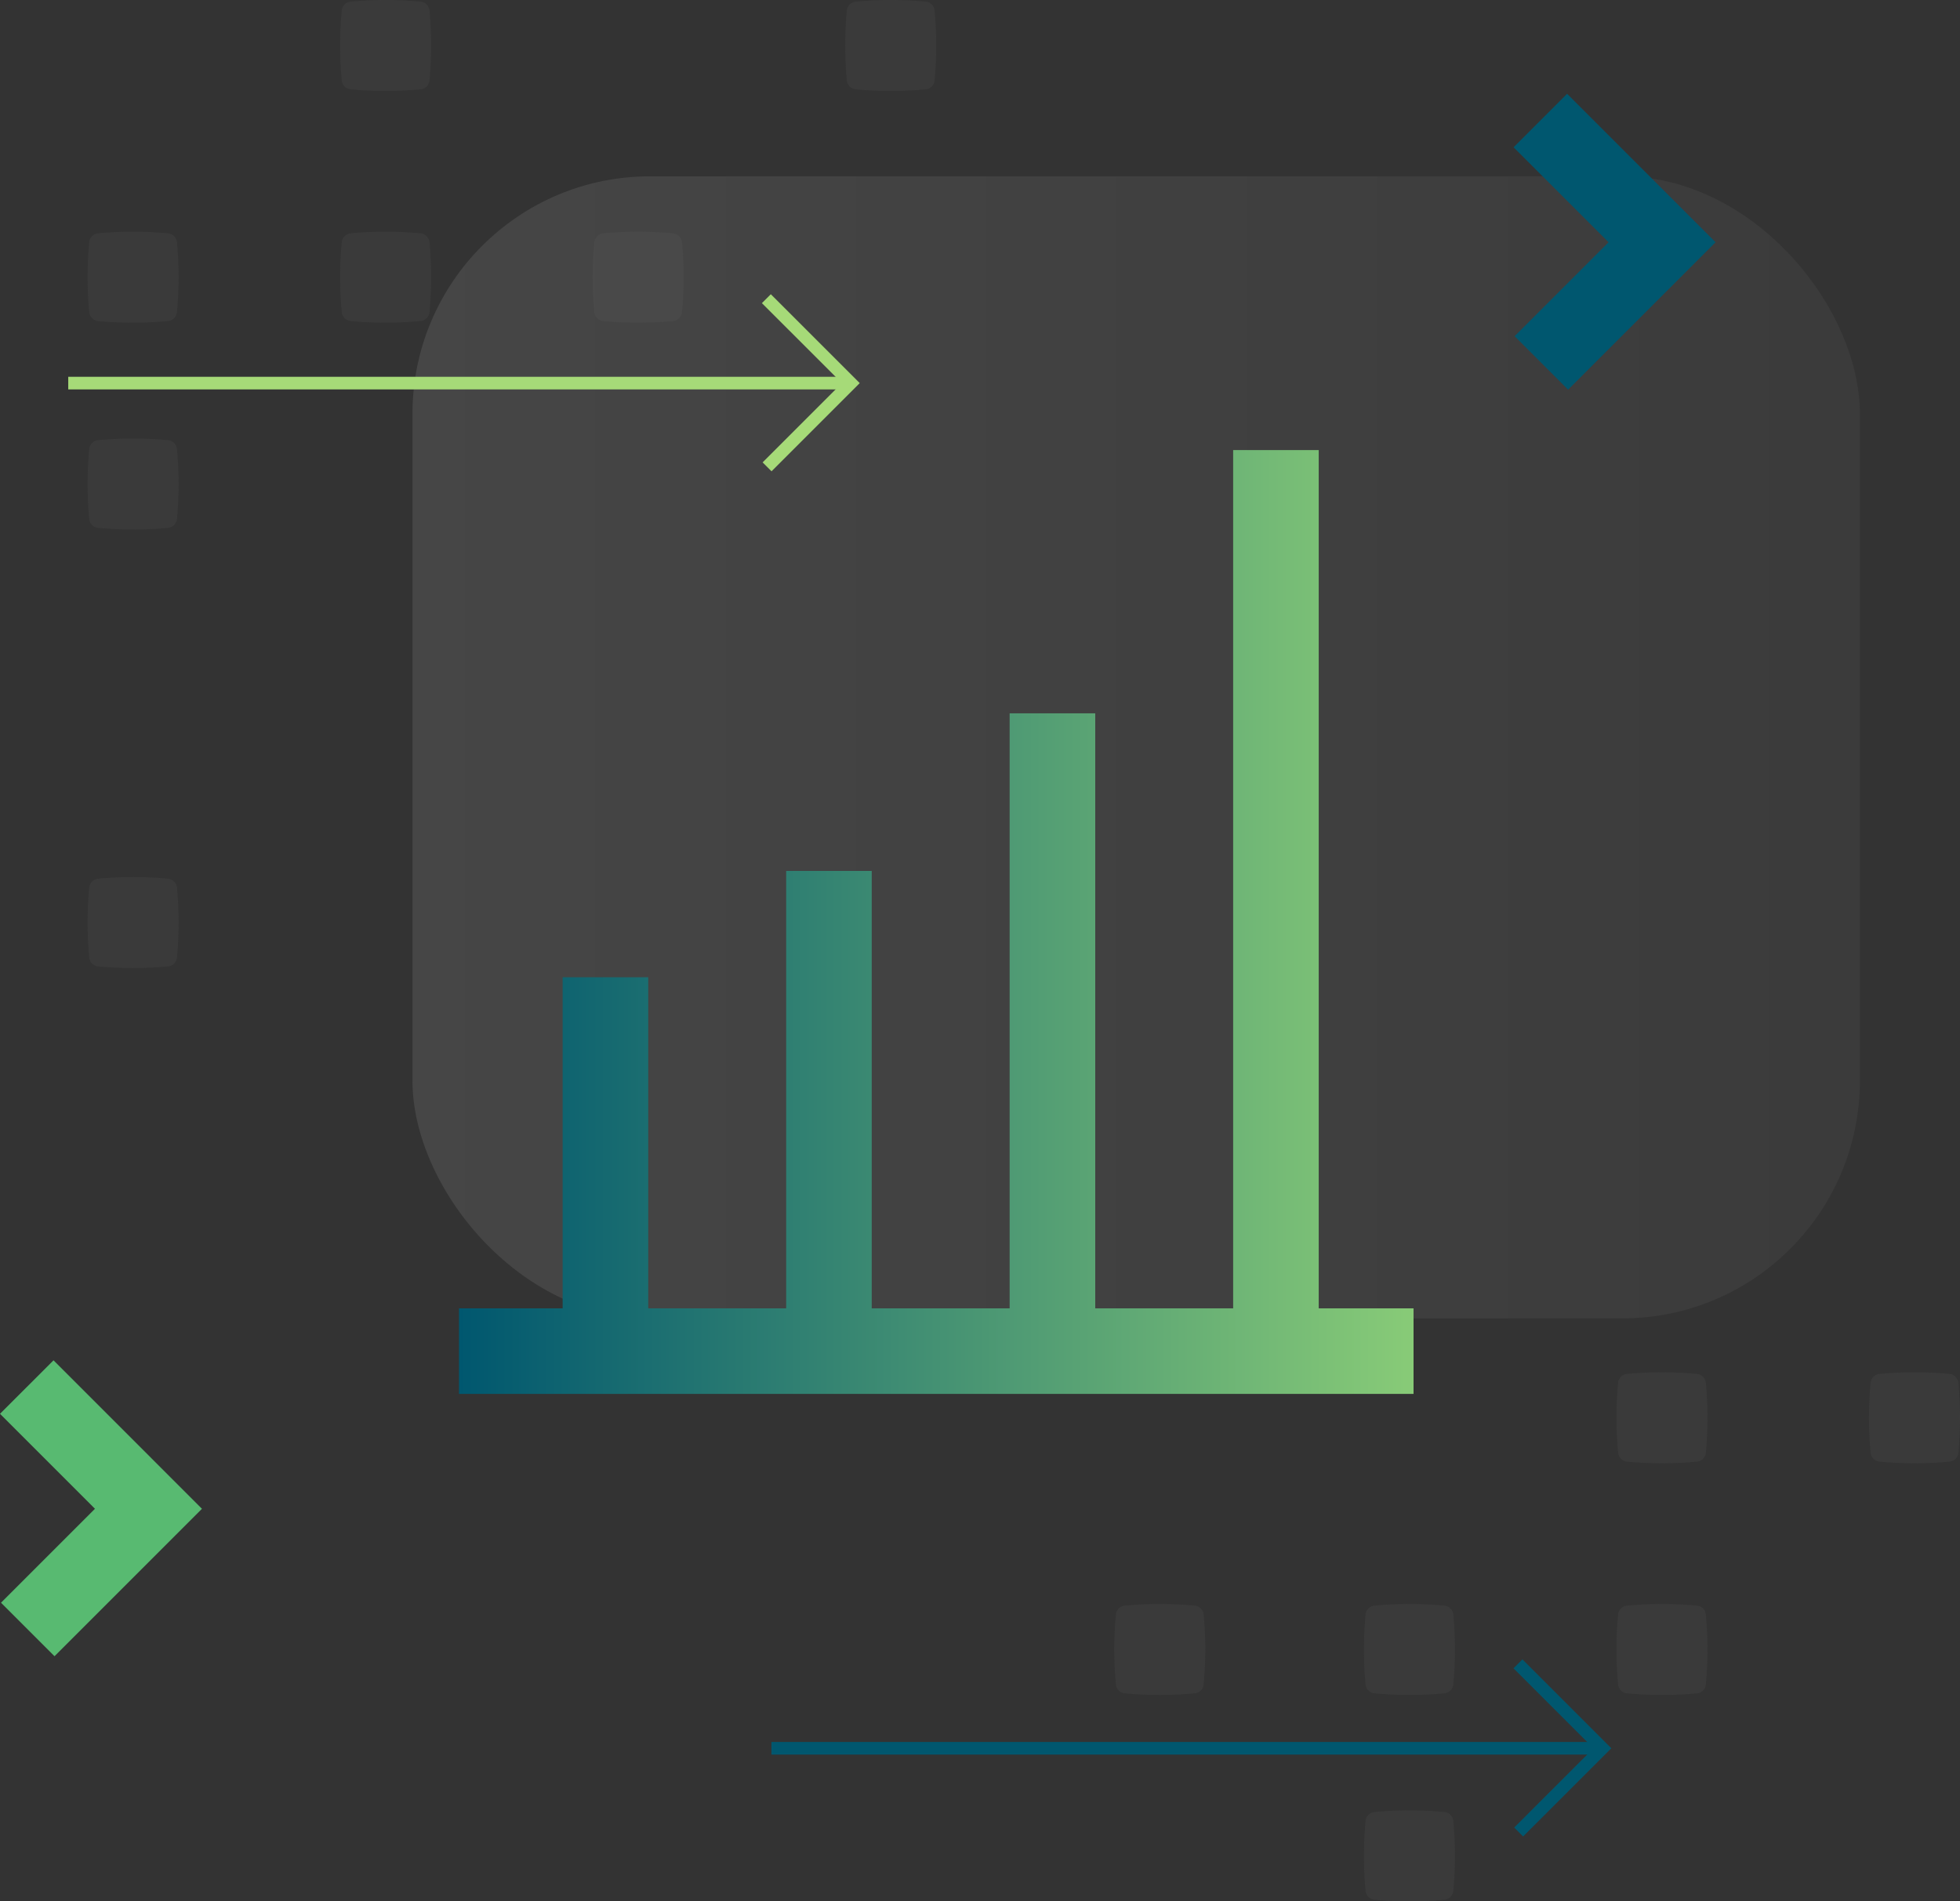
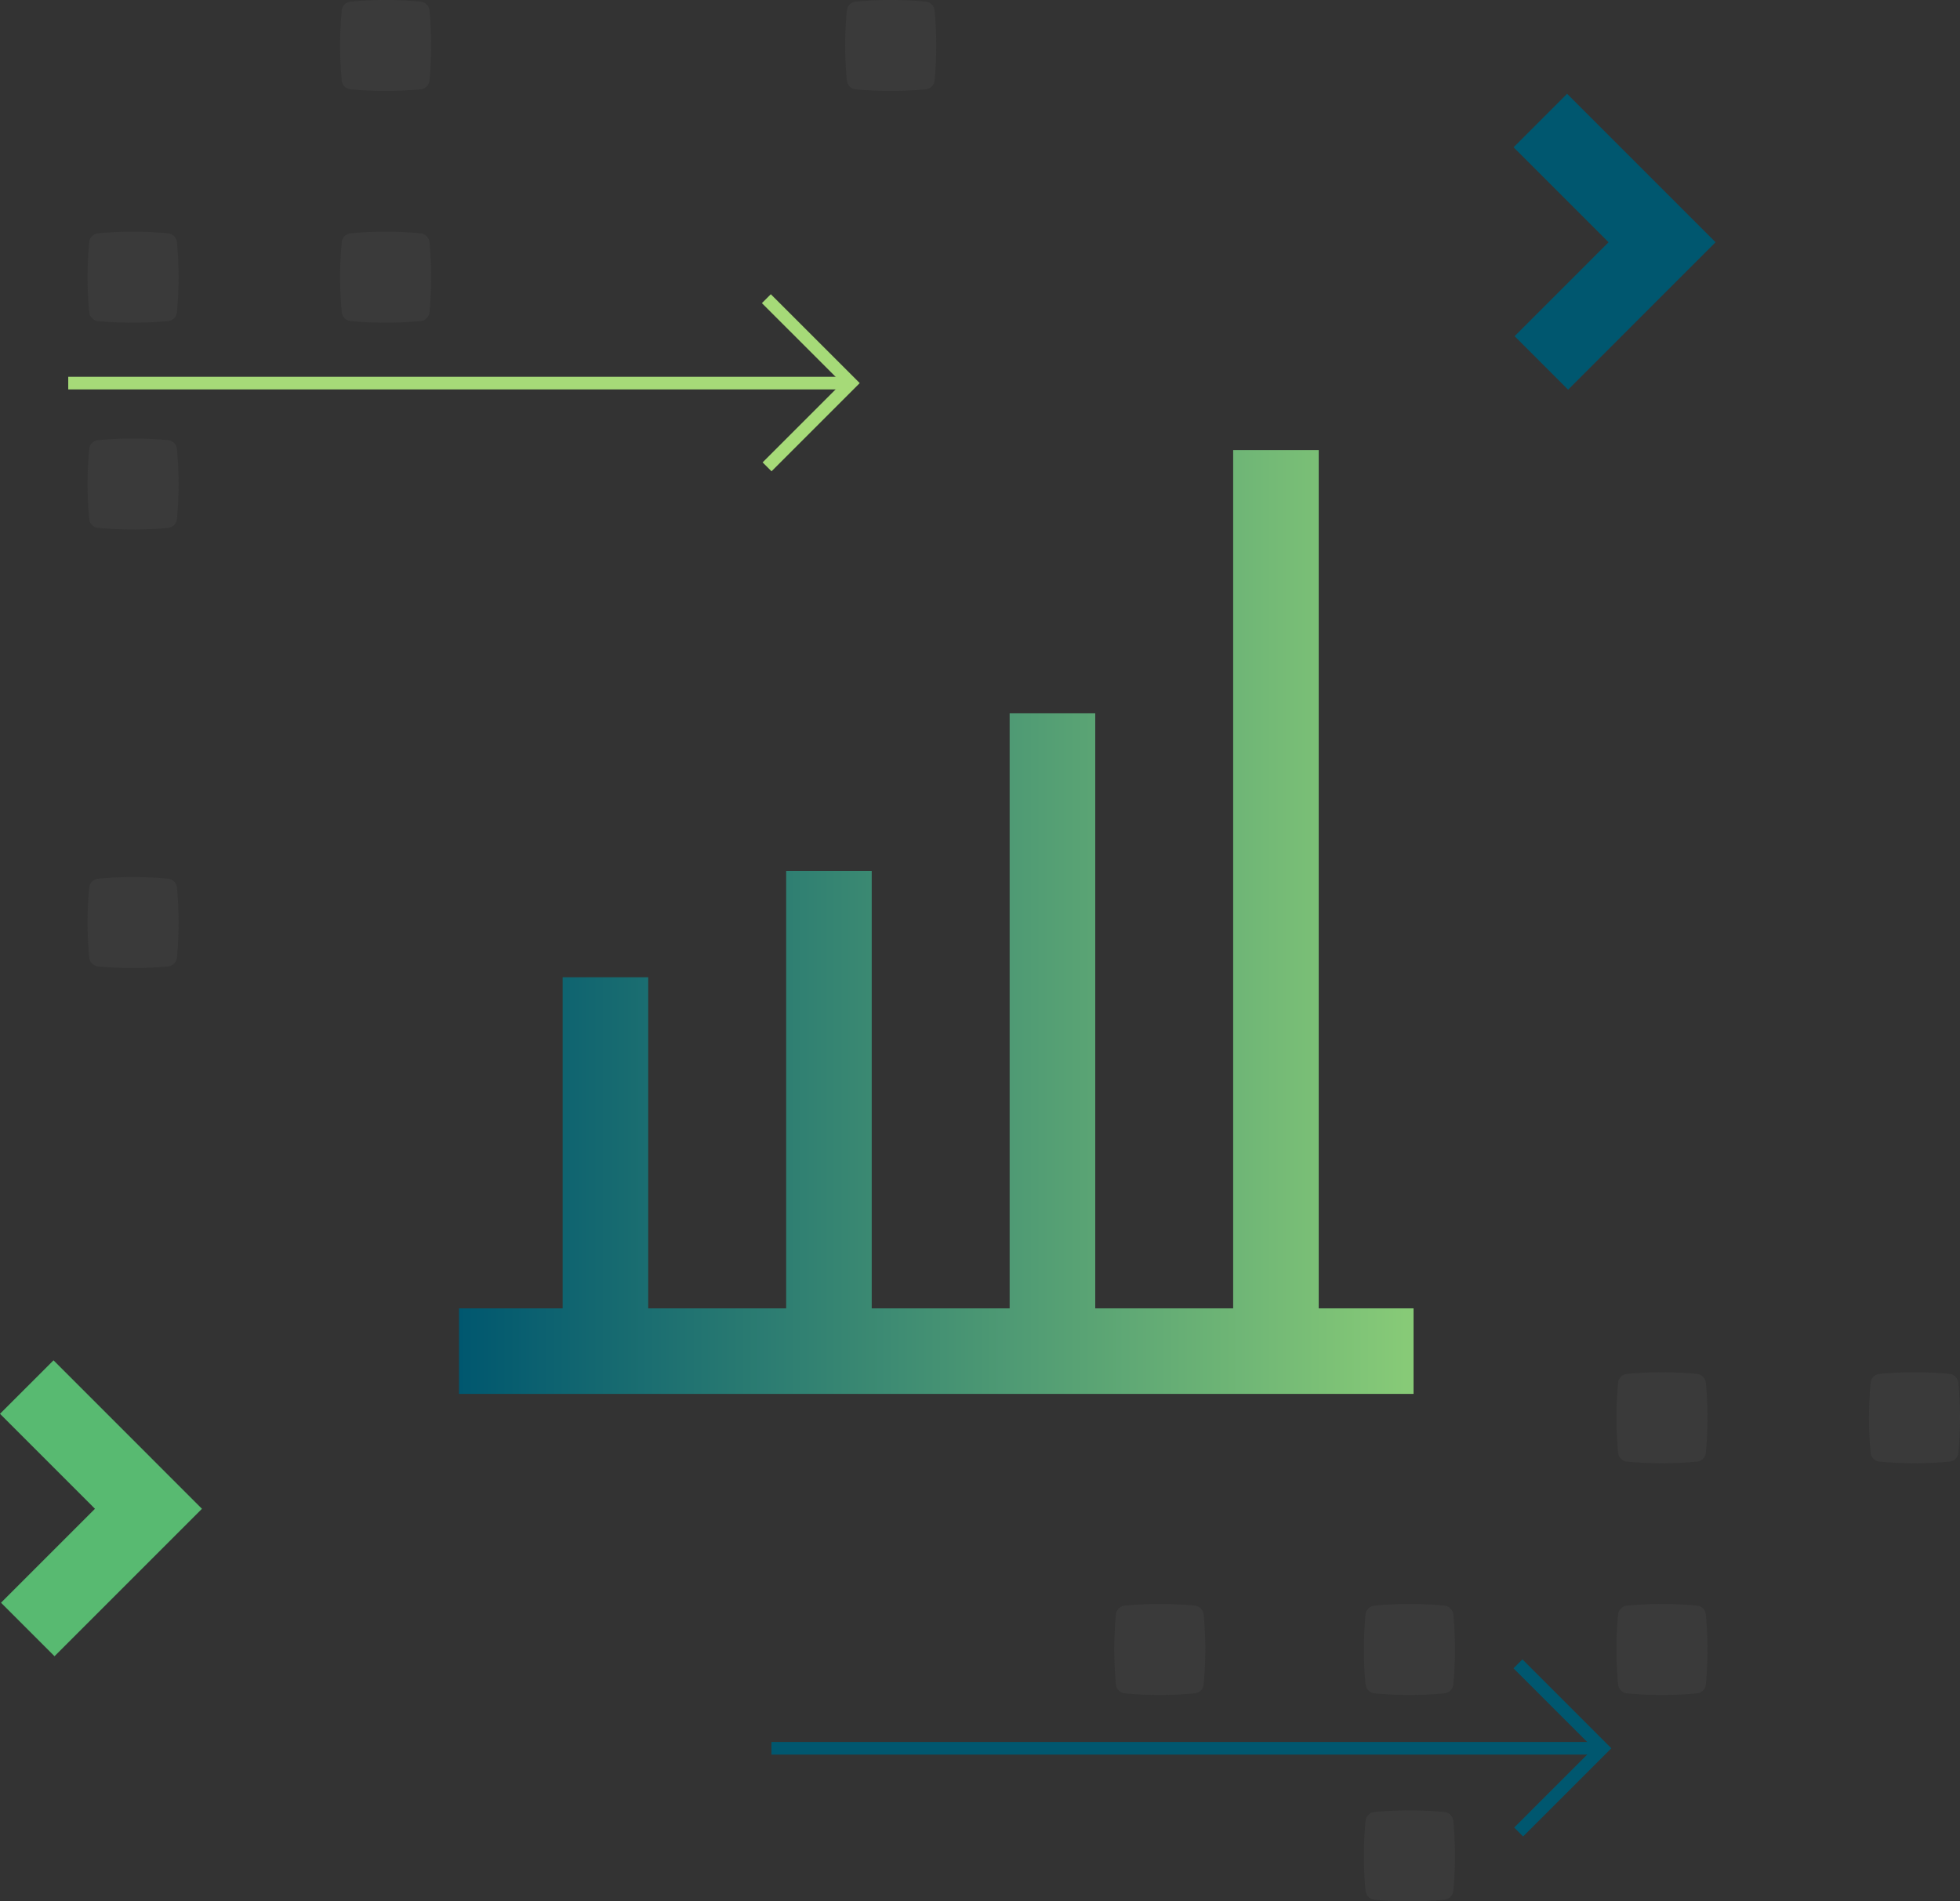
<svg xmlns="http://www.w3.org/2000/svg" viewBox="0 0 777.21 754.03">
  <rect x="0" y="0" width="777.21" height="754.03" fill="#333333" stroke="none" />
  <defs>
    <style>.cls-1{opacity:0.1;fill:url(#linear-gradient);}.cls-2{fill:#666;opacity:0.15;}.cls-3,.cls-4,.cls-5,.cls-6{fill:none;stroke-miterlimit:10;}.cls-3,.cls-5{stroke:#00576f;}.cls-3,.cls-4{stroke-width:5px;}.cls-4{stroke:#a6da78;}.cls-5,.cls-6{stroke-width:30px;}.cls-6{stroke:#58ba71;}.cls-7{fill:url(#linear-gradient-2);}</style>
    <linearGradient id="linear-gradient" x1="209.71" y1="1060.53" x2="783.66" y2="1060.53" gradientTransform="translate(-46.15 -764.15)" gradientUnits="userSpaceOnUse">
      <stop offset="0" stop-color="gray" />
      <stop offset="1" stop-color="#efefef" />
    </linearGradient>
    <linearGradient id="linear-gradient-2" x1="182.01" y1="365.64" x2="560.52" y2="365.64" gradientUnits="userSpaceOnUse">
      <stop offset="0" stop-color="#00576f" />
      <stop offset="1" stop-color="#88cb77" />
    </linearGradient>
  </defs>
  <g id="Layer_2" data-name="Layer 2">
    <g id="Layer_1-2" data-name="Layer 1">
-       <rect class="cls-1" x="163.56" y="69.93" width="573.95" height="452.92" rx="94.22" transform="translate(901.07 592.77) rotate(180)" />
      <path class="cls-2" d="M442.51,668h0a147.32,147.32,0,0,1,0-27.7h0a3.92,3.92,0,0,1,3.53-3.54h0a149.13,149.13,0,0,1,27.71,0h0a3.92,3.92,0,0,1,3.53,3.54h0a147.32,147.32,0,0,1,0,27.7h0a3.92,3.92,0,0,1-3.53,3.54h0a149.13,149.13,0,0,1-27.71,0h0A3.92,3.92,0,0,1,442.51,668Z" />
      <path class="cls-2" d="M641.64,576.11h0a149.13,149.13,0,0,1,0-27.71h0a3.92,3.92,0,0,1,3.54-3.53h0a147.32,147.32,0,0,1,27.7,0h0a3.92,3.92,0,0,1,3.54,3.53h0a149.13,149.13,0,0,1,0,27.71h0a3.92,3.92,0,0,1-3.54,3.53h0a147.32,147.32,0,0,1-27.7,0h0A3.92,3.92,0,0,1,641.64,576.11Z" />
      <path class="cls-2" d="M541.5,668h0a149,149,0,0,1,0-27.7h0a3.93,3.93,0,0,1,3.54-3.54h0a149,149,0,0,1,27.7,0h0a3.93,3.93,0,0,1,3.54,3.54h0a149,149,0,0,1,0,27.7h0a3.93,3.93,0,0,1-3.54,3.54h0a149,149,0,0,1-27.7,0h0A3.93,3.93,0,0,1,541.5,668Z" />
      <path class="cls-2" d="M576.28,722.14h0a149.13,149.13,0,0,1,0,27.71h0a3.92,3.92,0,0,1-3.54,3.53h0a147.32,147.32,0,0,1-27.7,0h0a3.92,3.92,0,0,1-3.54-3.53h0a149.13,149.13,0,0,1,0-27.71h0a3.92,3.92,0,0,1,3.54-3.53h0a147.32,147.32,0,0,1,27.7,0h0A3.92,3.92,0,0,1,576.28,722.14Z" />
      <path class="cls-2" d="M676.42,640.3h0a149,149,0,0,1,0,27.7h0a3.93,3.93,0,0,1-3.54,3.54h0a149,149,0,0,1-27.7,0h0a3.93,3.93,0,0,1-3.54-3.54h0a149,149,0,0,1,0-27.7h0a3.93,3.93,0,0,1,3.54-3.54h0a149,149,0,0,1,27.7,0h0A3.93,3.93,0,0,1,676.42,640.3Z" />
      <path class="cls-2" d="M776.56,548.4h0a149.13,149.13,0,0,1,0,27.71h0a3.92,3.92,0,0,1-3.54,3.53h0a147.32,147.32,0,0,1-27.7,0h0a3.92,3.92,0,0,1-3.54-3.53h0a149.13,149.13,0,0,1,0-27.71h0a3.92,3.92,0,0,1,3.54-3.53h0a147.32,147.32,0,0,1,27.7,0h0A3.92,3.92,0,0,1,776.56,548.4Z" />
      <path class="cls-2" d="M35.39,379.72h0a147.42,147.42,0,0,1,0-27.71h0a3.91,3.91,0,0,1,3.53-3.53h0a147.42,147.42,0,0,1,27.71,0h0A3.91,3.91,0,0,1,70.16,352h0a147.42,147.42,0,0,1,0,27.71h0a3.92,3.92,0,0,1-3.53,3.53h0a147.42,147.42,0,0,1-27.71,0h0A3.92,3.92,0,0,1,35.39,379.72Z" />
      <path class="cls-2" d="M70.16,178.1h0a147.32,147.32,0,0,1,0,27.7h0a3.92,3.92,0,0,1-3.53,3.54h0a149.13,149.13,0,0,1-27.71,0h0a3.92,3.92,0,0,1-3.53-3.54h0a147.32,147.32,0,0,1,0-27.7h0a3.92,3.92,0,0,1,3.53-3.54h0a149.13,149.13,0,0,1,27.71,0h0A3.92,3.92,0,0,1,70.16,178.1Z" />
      <path class="cls-2" d="M70.16,96.08h0a147.32,147.32,0,0,1,0,27.7h0a3.92,3.92,0,0,1-3.53,3.54h0a149.13,149.13,0,0,1-27.71,0h0a3.92,3.92,0,0,1-3.53-3.54h0a147.32,147.32,0,0,1,0-27.7h0a3.92,3.92,0,0,1,3.53-3.54h0a149.13,149.13,0,0,1,27.71,0h0A3.92,3.92,0,0,1,70.16,96.08Z" />
      <path class="cls-2" d="M170.3,4.18h0a147.42,147.42,0,0,1,0,27.71h0a3.91,3.91,0,0,1-3.53,3.53h0a147.42,147.42,0,0,1-27.71,0h0a3.91,3.91,0,0,1-3.53-3.53h0a147.42,147.42,0,0,1,0-27.71h0A3.91,3.91,0,0,1,139.06.65h0a147.42,147.42,0,0,1,27.71,0h0A3.91,3.91,0,0,1,170.3,4.18Z" />
      <path class="cls-2" d="M170.3,96.08h0a147.32,147.32,0,0,1,0,27.7h0a3.92,3.92,0,0,1-3.53,3.54h0a149.13,149.13,0,0,1-27.71,0h0a3.92,3.92,0,0,1-3.53-3.54h0a147.32,147.32,0,0,1,0-27.7h0a3.92,3.92,0,0,1,3.53-3.54h0a149.13,149.13,0,0,1,27.71,0h0A3.92,3.92,0,0,1,170.3,96.08Z" />
-       <path class="cls-2" d="M270.44,96.08h0a147.32,147.32,0,0,1,0,27.7h0a3.92,3.92,0,0,1-3.53,3.54h0a149.13,149.13,0,0,1-27.71,0h0a3.92,3.92,0,0,1-3.53-3.54h0a147.32,147.32,0,0,1,0-27.7h0a3.92,3.92,0,0,1,3.53-3.54h0a149.13,149.13,0,0,1,27.71,0h0A3.92,3.92,0,0,1,270.44,96.08Z" />
      <path class="cls-2" d="M370.59,4.18h0a149.13,149.13,0,0,1,0,27.71h0a3.92,3.92,0,0,1-3.54,3.53h0a147.42,147.42,0,0,1-27.71,0h0a3.92,3.92,0,0,1-3.53-3.53h0a149.13,149.13,0,0,1,0-27.71h0A3.92,3.92,0,0,1,339.34.65h0a147.42,147.42,0,0,1,27.71,0h0A3.92,3.92,0,0,1,370.59,4.18Z" />
      <line class="cls-3" x1="305.91" y1="693.33" x2="632.45" y2="693.33" />
      <polyline class="cls-3" points="602.2 726.53 635.41 693.33 601.92 659.84" />
      <line class="cls-4" x1="27.06" y1="151.93" x2="334.42" y2="151.93" />
      <polyline class="cls-4" points="304.17 185.14 337.38 151.93 303.89 118.45" />
      <polyline class="cls-5" points="611.2 143.93 659.07 96.07 610.8 47.8" />
      <polyline class="cls-6" points="11.01 646.21 58.87 598.35 10.61 550.08" />
      <polygon class="cls-7" points="522.92 518.86 522.92 178.49 488.99 178.49 488.99 518.86 434.3 518.86 434.3 282.89 400.36 282.89 400.36 518.86 345.67 518.86 345.67 345.39 311.74 345.39 311.74 518.86 257.05 518.86 257.05 387.55 223.11 387.55 223.11 518.86 182.01 518.86 182.01 552.79 560.52 552.79 560.52 518.86 522.92 518.86" />
    </g>
  </g>
</svg>